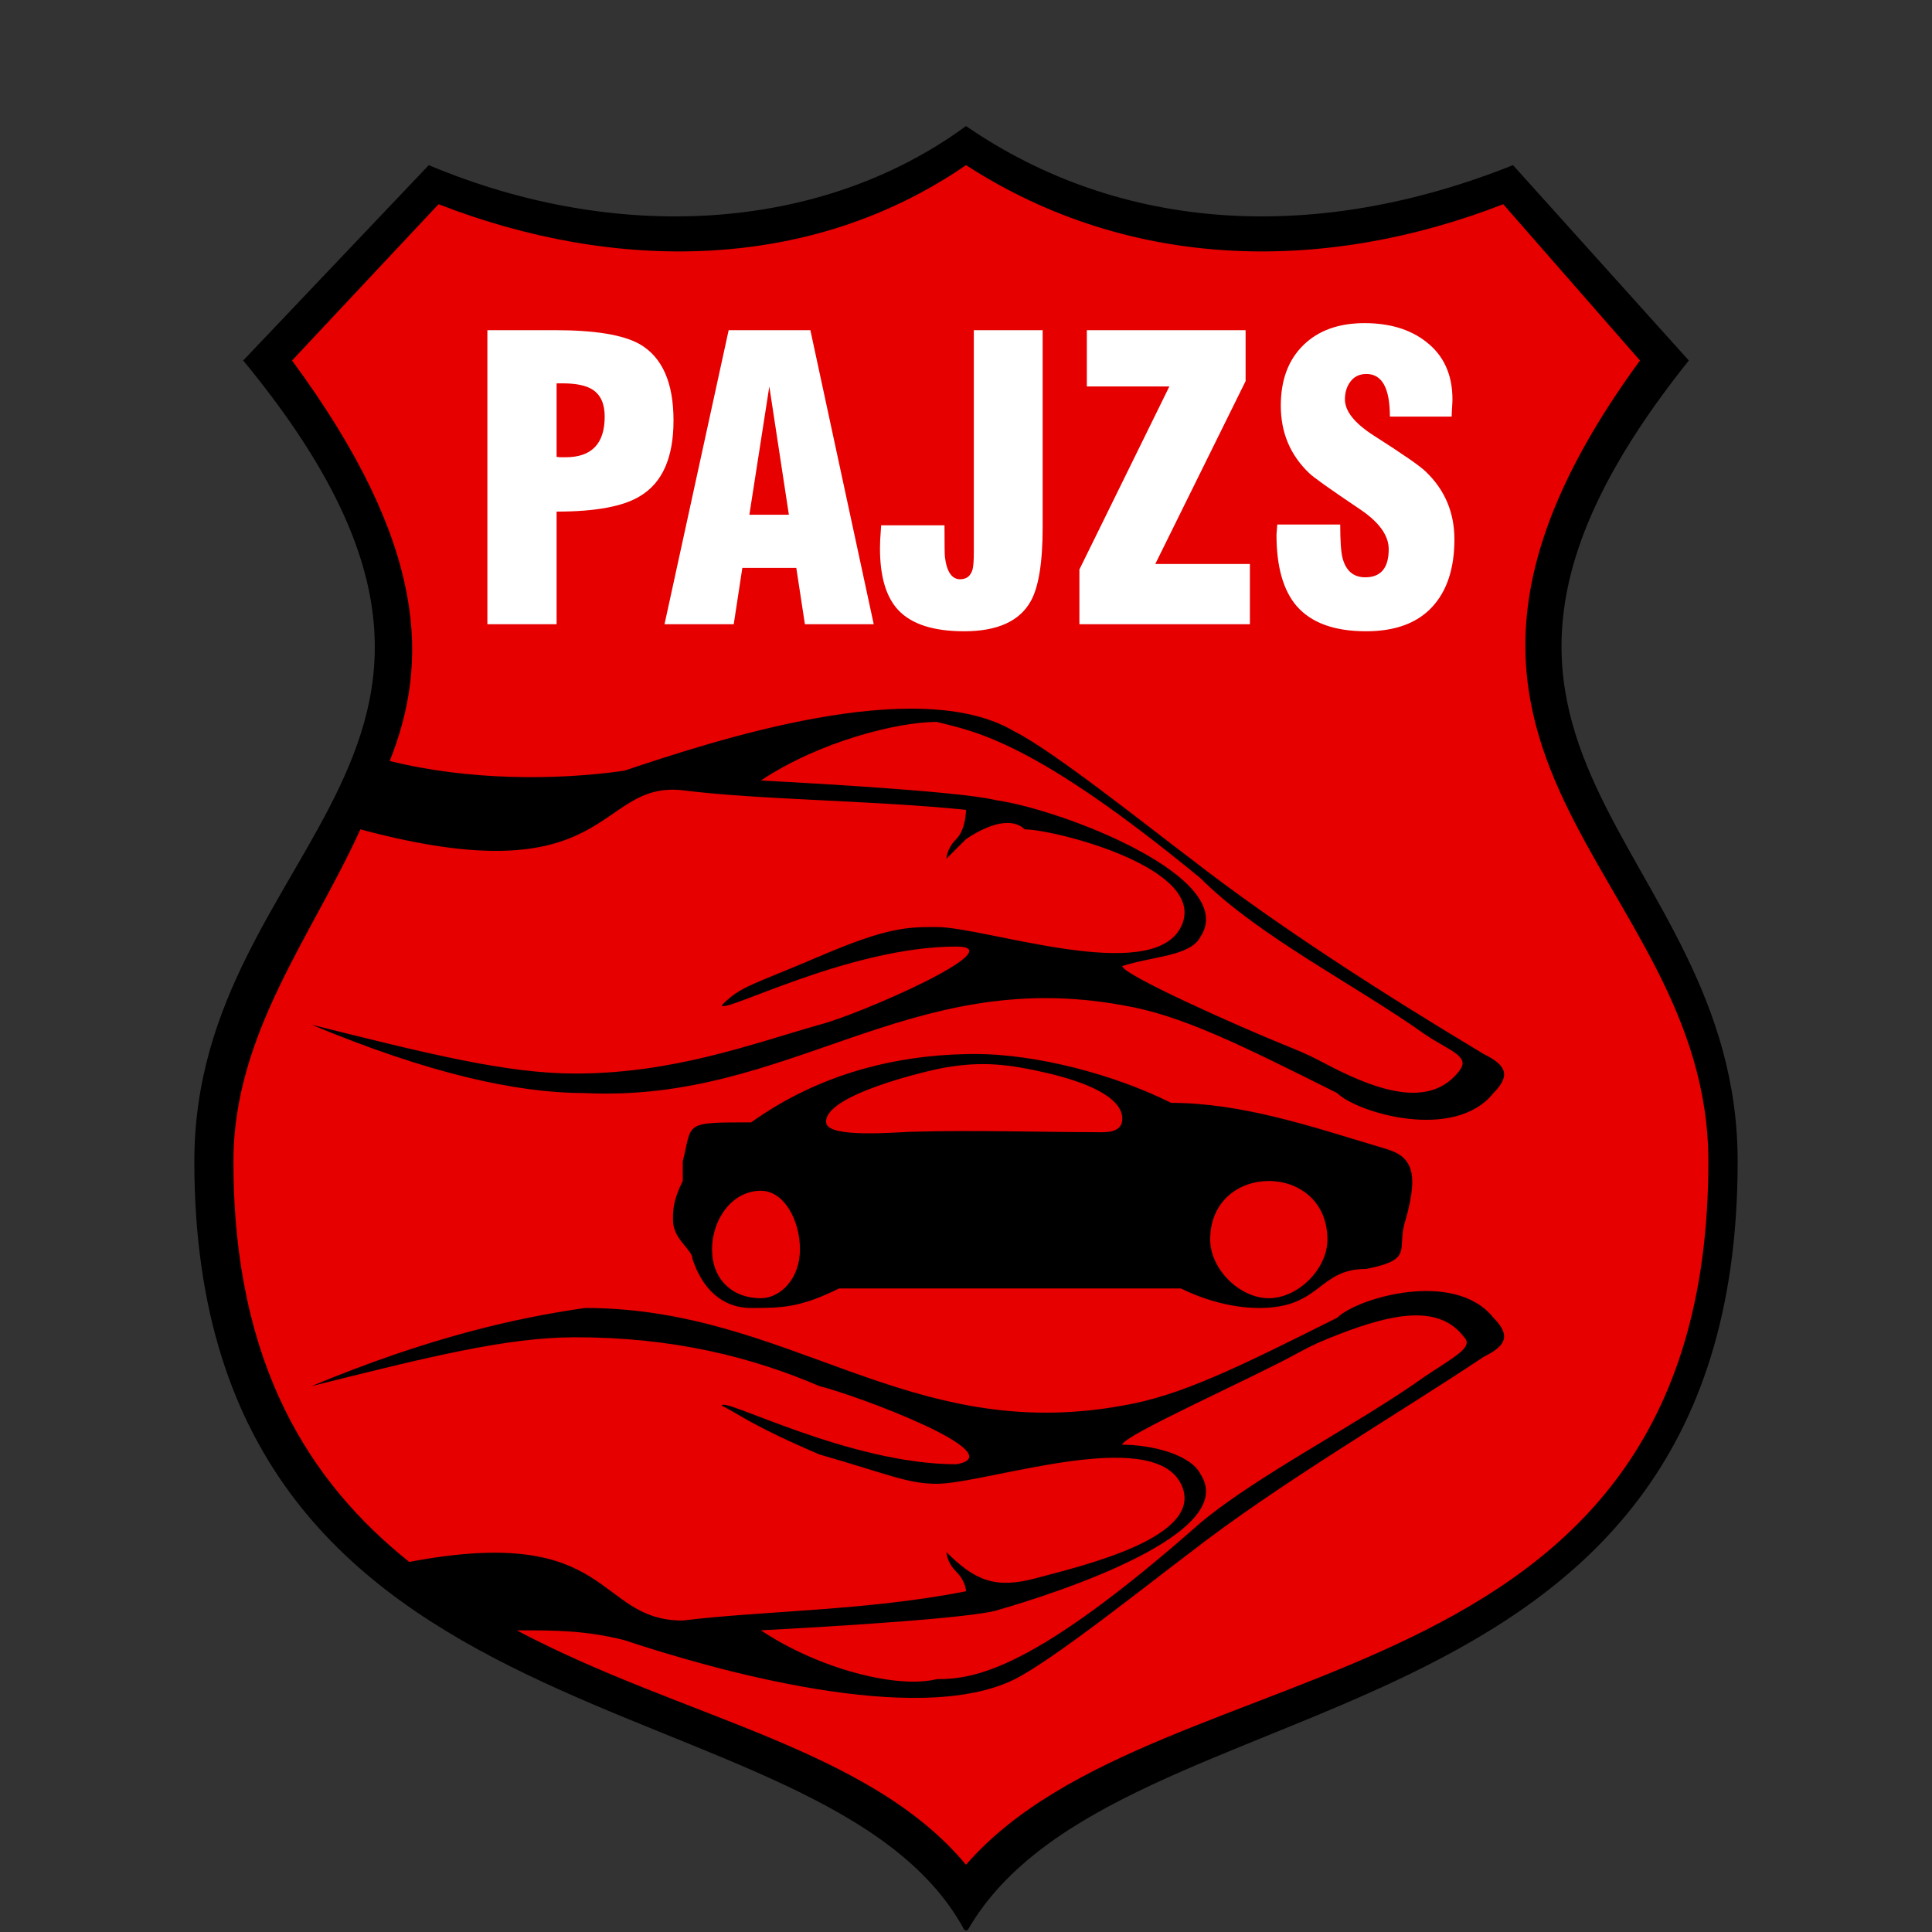
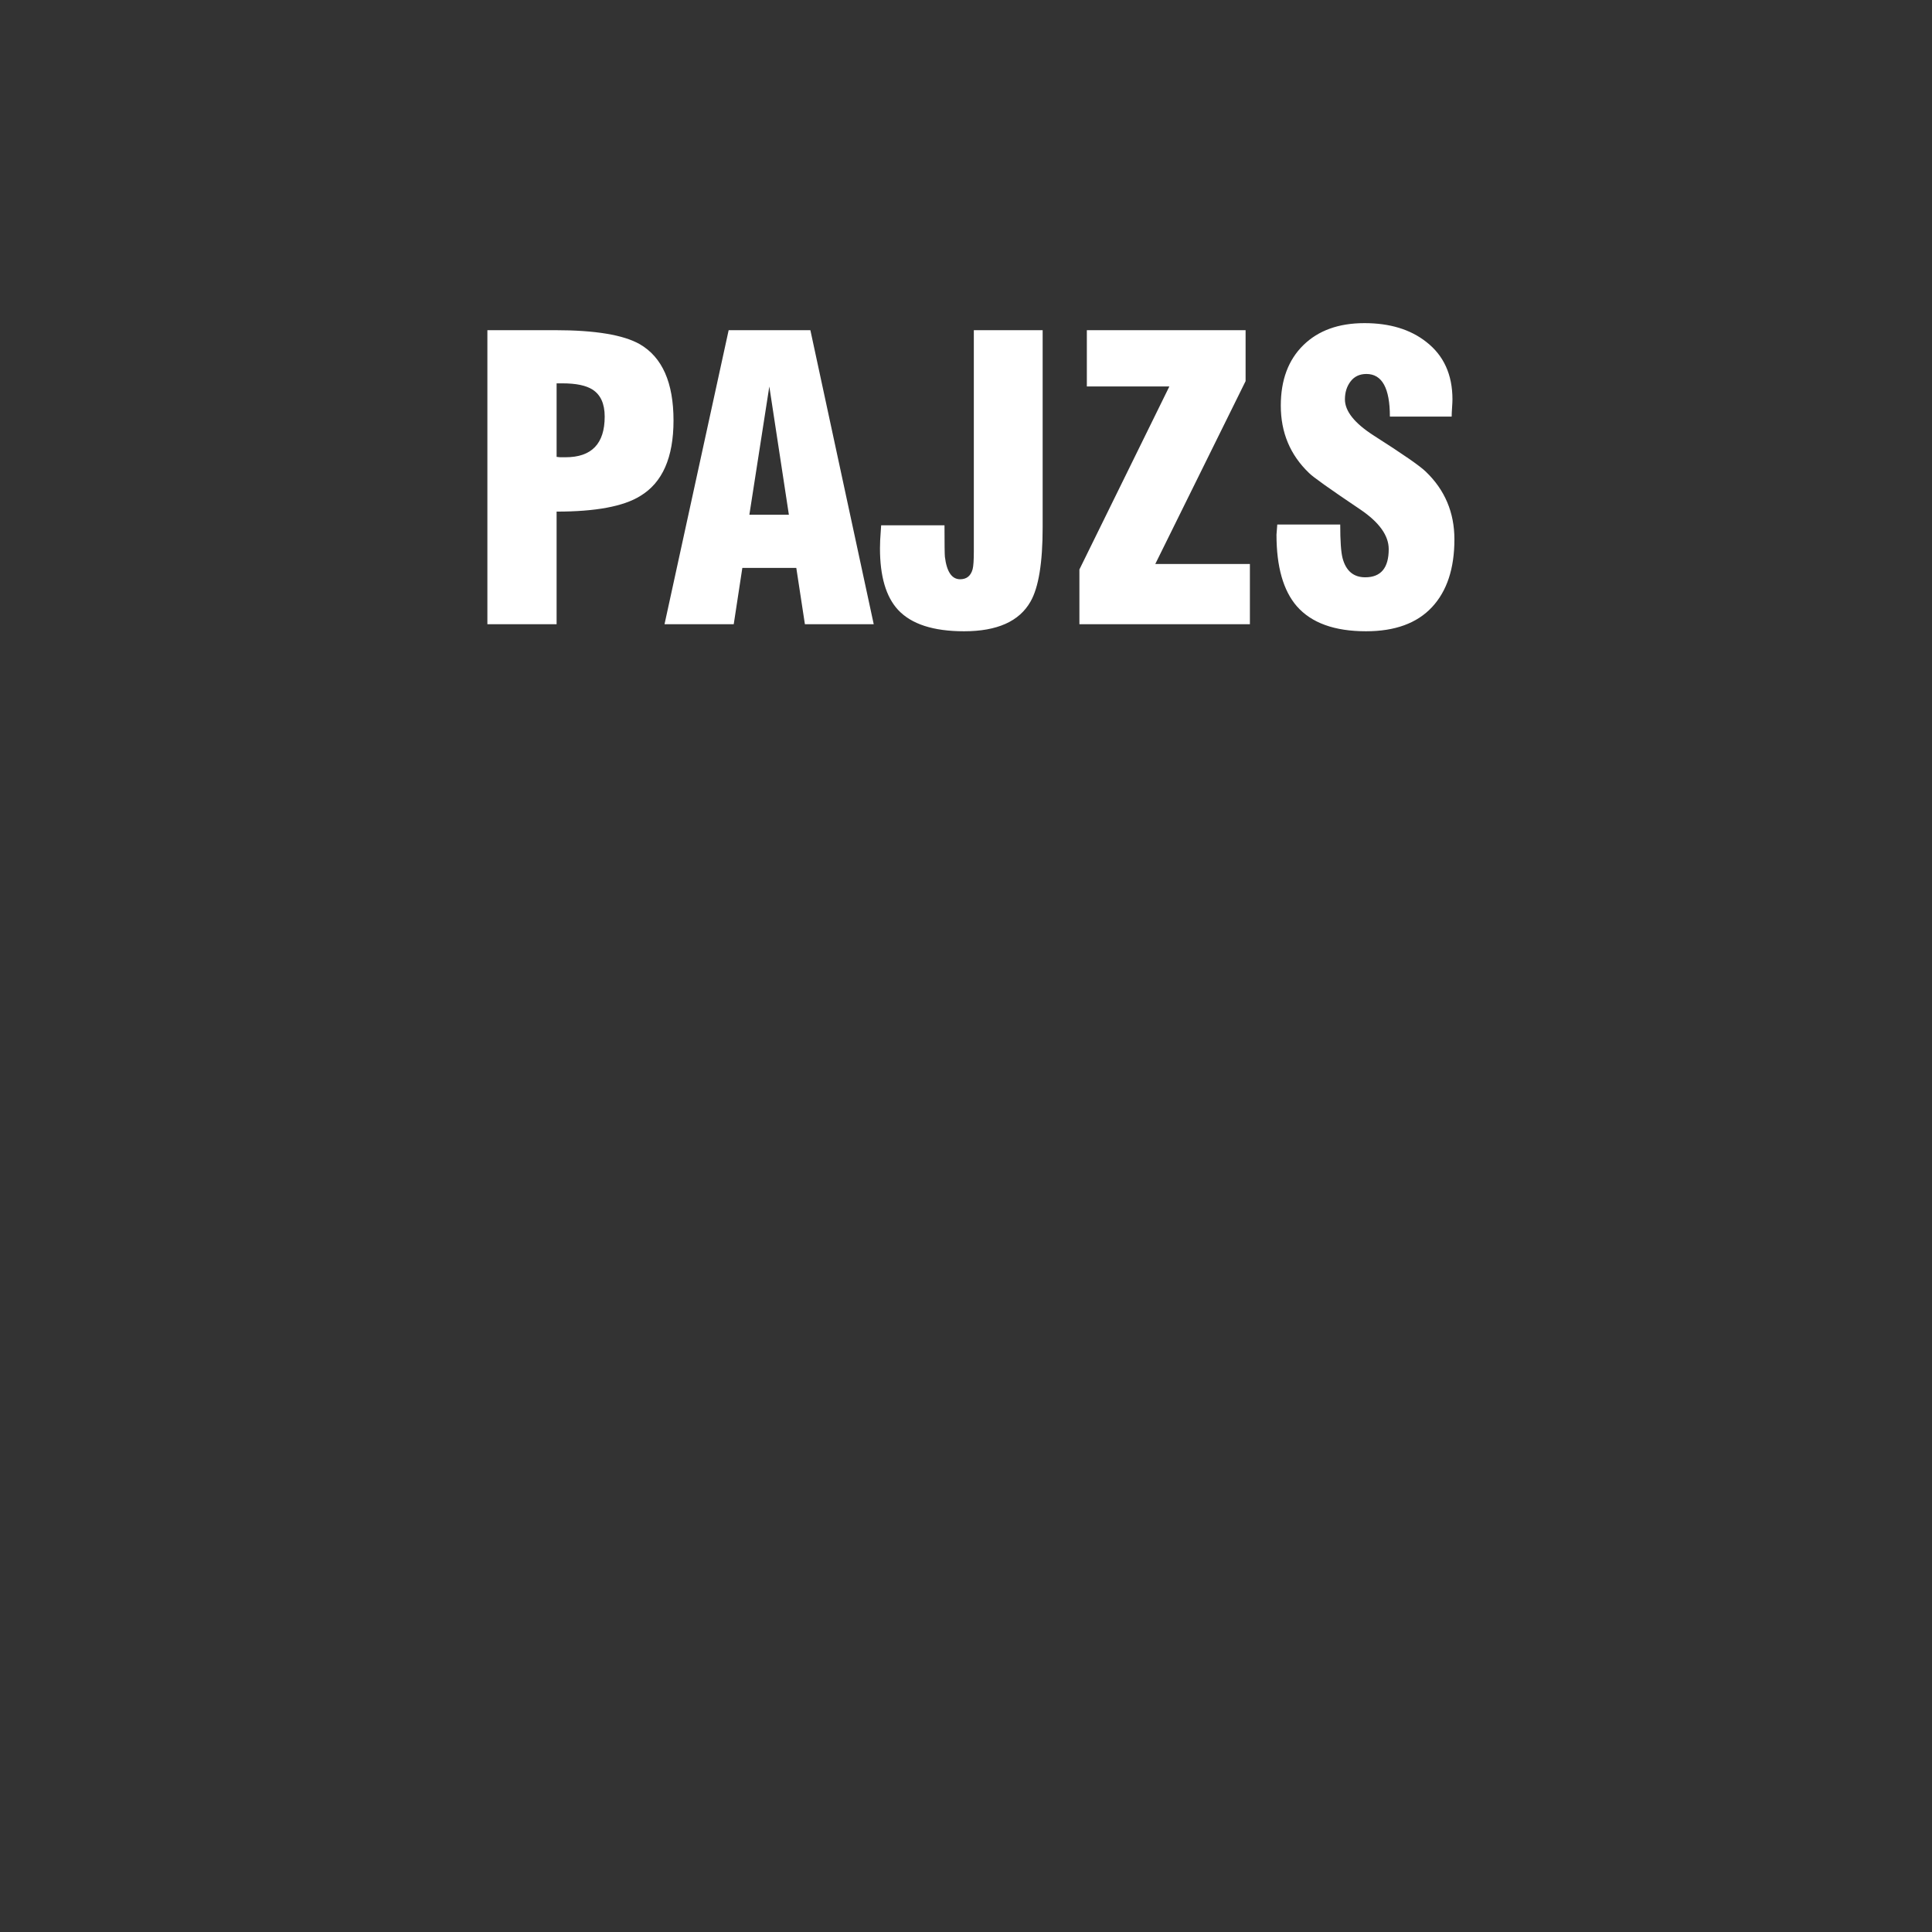
<svg xmlns="http://www.w3.org/2000/svg" xml:space="preserve" width="887px" height="887px" version="1.1" shape-rendering="geometricPrecision" text-rendering="geometricPrecision" image-rendering="optimizeQuality" fill-rule="evenodd" clip-rule="evenodd" viewBox="0 0 1374.09 1374.09">
  <rect x="0" y="0" width="1374.09" height="1374.09" fill="#333333" stroke="none" />
-   <path fill="black" d="M685.51 1371.99c-100.38,-183.98 -547.29,-117.44 -547.29,-545.93 0,-229.26 263.99,-291.78 34.74,-569.66l132 -138.95c131.99,55.58 277.88,48.63 382.09,-27.79 111.15,76.42 250.09,83.37 389.04,27.79l125.04 138.95c-222.3,277.88 34.74,340.4 34.74,569.66 0,428.53 -440.1,361.95 -547.2,545.97 -0.34,0.58 -0.92,0.93 -1.6,0.92 -0.67,-0.01 -1.24,-0.36 -1.56,-0.96z" />
-   <path fill="#E60000" d="M945.02 757.76c39.26,20.49 72.69,28.81 92.2,4.75 4.39,-5.4 3.36,-8.12 0.81,-10.95 -3.88,-4.33 -12.95,-8.14 -24.47,-15.82 -48.63,-34.73 -118.1,-69.47 -159.78,-111.15 -118.1,-97.26 -159.78,-104.21 -187.57,-111.15 -27.79,0 -83.37,13.89 -125.05,41.68 0,0 138.94,6.95 166.73,13.89 48.63,6.95 173.68,55.58 145.89,97.26 -6.95,13.9 -34.74,13.9 -55.58,20.85 0,5.96 81.92,42.64 118.29,57.3 12.97,5.23 15.91,6.76 28.53,13.34zm7.23 191.23c38.99,-15.08 71.49,-21.37 89.1,2.12 6.95,6.94 -6.95,13.89 -27.79,27.78 -48.63,34.74 -118.1,69.48 -159.78,104.21 -118.1,104.21 -159.78,111.16 -187.57,111.16 -27.79,6.94 -83.37,-6.95 -125.05,-34.74 0,0 138.94,-6.95 166.73,-13.89 48.63,-13.9 173.68,-55.58 145.89,-97.26 -6.95,-13.9 -34.74,-20.85 -55.58,-20.85 0,-6.32 92.1,-47.18 124.35,-64.94 10.7,-5.9 17.55,-8.89 29.7,-13.59zm-265.2 377.26c138.94,-159.78 527.98,-104.21 527.98,-500.19 0,-208.42 -257.05,-284.83 -48.63,-569.66l-97.26 -111.16c-125.05,48.63 -263.99,48.63 -382.09,-27.79 -111.16,76.42 -250.1,76.42 -375.15,27.79l-104.2 111.16c97.26,131.99 97.26,215.35 69.47,284.83 55.57,13.89 118.1,13.89 166.73,6.94 62.52,-20.84 208.41,-69.47 277.88,-27.79 27.79,13.9 97.26,69.47 125.05,90.32 62.53,48.63 138.94,97.26 208.41,138.94 13.9,6.95 20.85,13.89 6.95,27.79 -27.79,34.73 -97.26,13.89 -111.15,0 -69.47,-34.74 -111.16,-55.58 -152.84,-62.53 -152.83,-27.78 -236.2,69.48 -382.09,62.53 -48.63,0 -111.15,-13.9 -194.52,-48.63 83.37,20.84 138.94,34.73 187.57,34.73 69.47,0 125.05,-20.84 173.68,-34.73 27.79,-6.95 138.94,-55.58 97.26,-55.58 -76.42,0 -166.73,48.63 -166.73,41.68 13.89,-13.89 20.84,-13.89 69.47,-34.73 48.63,-20.84 62.52,-20.84 83.37,-20.84 34.73,0 152.83,41.68 173.67,0 20.84,-41.69 -90.31,-69.48 -111.15,-69.48 -6.95,-6.94 -20.84,-6.94 -41.68,6.95 0,0 -6.95,6.95 -13.9,13.9 0,0 0,-6.95 6.95,-13.9 6.95,-6.95 6.95,-20.84 6.95,-20.84 -69.48,-6.95 -145.89,-6.95 -201.47,-13.89 -62.52,-6.95 -48.63,76.41 -229.25,27.78 -34.74,76.42 -90.32,145.89 -90.32,236.21 0,145.89 55.58,229.25 125.05,284.83 145.89,-27.79 132,41.68 194.52,41.68 55.58,-6.95 132,-6.95 201.47,-20.84 0,0 0,-6.95 -6.95,-13.9 -6.95,-6.94 -6.95,-13.89 -6.95,-13.89 20.45,20.44 35.04,26.19 63.54,18.54 32.37,-8.69 122.1,-29.35 103.19,-67.17 -20.84,-41.68 -138.94,0 -173.67,0 -20.84,0 -34.74,-6.95 -83.37,-20.84 -48.63,-20.84 -55.58,-27.79 -69.47,-34.74 0,-6.94 90.31,41.68 166.73,41.68 41.68,-6.94 -69.47,-48.62 -97.26,-55.57 -48.63,-20.84 -104.21,-34.74 -173.68,-34.74 -48.63,0 -104.2,13.9 -187.57,34.74 83.37,-34.74 145.89,-48.63 194.52,-55.58 145.89,0 229.26,97.26 382.09,69.47 41.69,-6.94 83.37,-27.79 152.84,-62.52 13.89,-13.9 83.36,-34.74 111.15,0 13.9,13.89 6.95,20.84 -6.94,27.79 -62.53,41.68 -145.89,90.31 -208.42,138.94 -27.79,20.84 -97.26,76.41 -125.05,90.31 -69.47,34.74 -215.36,-6.95 -277.88,-27.79 -27.79,-6.94 -48.63,-6.94 -76.42,-6.94 118.1,62.52 250.1,83.36 319.57,166.73l0 0zm111.15 -530.55c0,11.15 -13.9,9.52 -20.84,9.52 -31.97,0 -84.37,-1.52 -128.99,-0.29 -10.07,0.28 -58.83,4.67 -60.7,-6.07 -3.4,-19.64 71.49,-37.35 84.76,-39.64 26.48,-4.55 45.32,-2.29 71.67,3.79 26.21,6.05 54.1,16.61 54.1,32.69zm-257.04 51.2c16.37,0 27.79,20.84 27.79,41.68 0,20.84 -13.9,34.74 -27.79,34.74 -20.84,0 -34.74,-13.9 -34.74,-34.74 0,-20.84 13.9,-41.68 34.74,-41.68zm361.25 -6.95c20.84,0 41.68,13.9 41.68,41.68 0,20.85 -20.84,41.69 -41.68,41.69 -20.85,0 -41.69,-20.84 -41.69,-41.69 0,-27.78 20.84,-41.68 41.69,-41.68zm76.37 -24.93c-45.18,-13.55 -95.51,-30.64 -145.84,-30.64 -41.69,-20.85 -97.26,-34.74 -138.94,-34.74 -55.58,0 -111.16,13.89 -159.79,48.63 -48.63,0 -41.68,0 -48.63,27.79 0,6.94 0,13.89 0,13.89 -6.95,13.9 -6.95,20.84 -6.95,27.79 0,13.89 13.9,20.84 13.9,27.79 6.94,20.84 20.84,34.74 41.68,34.74 20.84,0 34.74,0 62.52,-13.9l243.16 0c13.89,6.95 34.73,13.9 55.57,13.9 44.66,0 41.55,-27.79 76.42,-27.79 34.74,-6.95 20.84,-13.9 27.79,-34.74 5.46,-19.12 5.55,-29.65 3.66,-35.81 -3.64,-11.79 -14.38,-13.86 -24.55,-16.91z" />
  <path fill="white" fill-rule="nonzero" d="M395.87 324.94l2.5 0.27 3.89 0c18.54,0 27.81,-9.64 27.81,-28.92 0,-9.09 -2.87,-15.48 -8.62,-19.19 -4.63,-2.97 -11.77,-4.45 -21.41,-4.45l-4.17 0 0 52.29zm-49.23 119.03l0 -209.14 48.11 0c28.56,0 48.67,3.34 60.35,10.01 15.95,9.27 23.92,27.35 23.92,54.23 0,26.33 -7.88,44.22 -23.64,53.68 -11.87,7.41 -31.7,11.12 -59.51,11.12l0 80.1 -49.23 0zm186.33 -77.87l28.1 0 -13.91 -91.23 -14.19 91.23zm-60.35 77.87l45.62 -209.14 58.12 0 45.06 209.14 -48.95 0 -6.12 -40.05 -38.38 0 -6.12 40.05 -49.23 0zm154.08 -70.36l45.05 0c0,13.25 0.1,20.71 0.28,22.38 1.3,10.66 4.91,15.99 10.85,15.99 4.63,0 7.6,-2.41 8.9,-7.23 0.55,-2.22 0.83,-6.39 0.83,-12.56l0 -157.36 48.95 0 0 140.17c0,25.21 -2.88,42.83 -8.62,52.84 -7.98,14.09 -23.73,21.13 -47.28,21.13 -21.88,0 -37.55,-5.09 -47,-15.29 -8.53,-9.27 -12.8,-23.83 -12.8,-43.67 0,-3.7 0.19,-7.78 0.56,-12.23l0.28 -4.17zm141 70.36l0 -38.94 63.97 -130.16 -58.68 0 0 -40.04 112.91 0 0 36.24 -64.24 130.07 67.3 0 0 42.83 -121.26 0zm140.73 -70.92l44.77 0c0,11.68 0.56,19.65 1.67,23.92 2.41,9.08 7.79,13.62 16.13,13.62 11.13,0 16.69,-6.67 16.69,-20.02 0,-9.64 -6.68,-19 -20.03,-28.09 -22.06,-14.83 -34.3,-23.55 -36.71,-26.14 -13.35,-12.79 -20.02,-28.74 -20.02,-47.84 0,-18.17 5.33,-32.49 15.99,-42.97 10.66,-10.47 25.17,-15.71 43.52,-15.71 17.99,0 32.64,4.45 43.95,13.35 12.42,9.64 18.63,23.27 18.63,40.88 0,1.3 -0.09,3.29 -0.28,5.98 -0.18,2.69 -0.28,4.78 -0.28,6.26l-43.94 0c0,-20.21 -5.56,-30.31 -16.68,-30.31 -4.83,0 -8.58,1.76 -11.27,5.28 -2.69,3.52 -4.03,7.79 -4.03,12.79 0,8.35 6.77,16.87 20.3,25.59 20.95,13.35 33.37,21.97 37.27,25.86 13.53,12.98 20.3,29.02 20.3,48.12 0,20.76 -5.33,36.85 -15.99,48.25 -10.66,11.4 -26.28,17.1 -46.86,17.1 -22.44,0 -38.84,-5.93 -49.23,-17.8 -9.64,-11.12 -14.46,-28.09 -14.46,-50.89 0,0 0.18,-2.41 0.56,-7.23z" />
-   <rect fill="none" width="1374.09" height="1374.09" />
</svg>